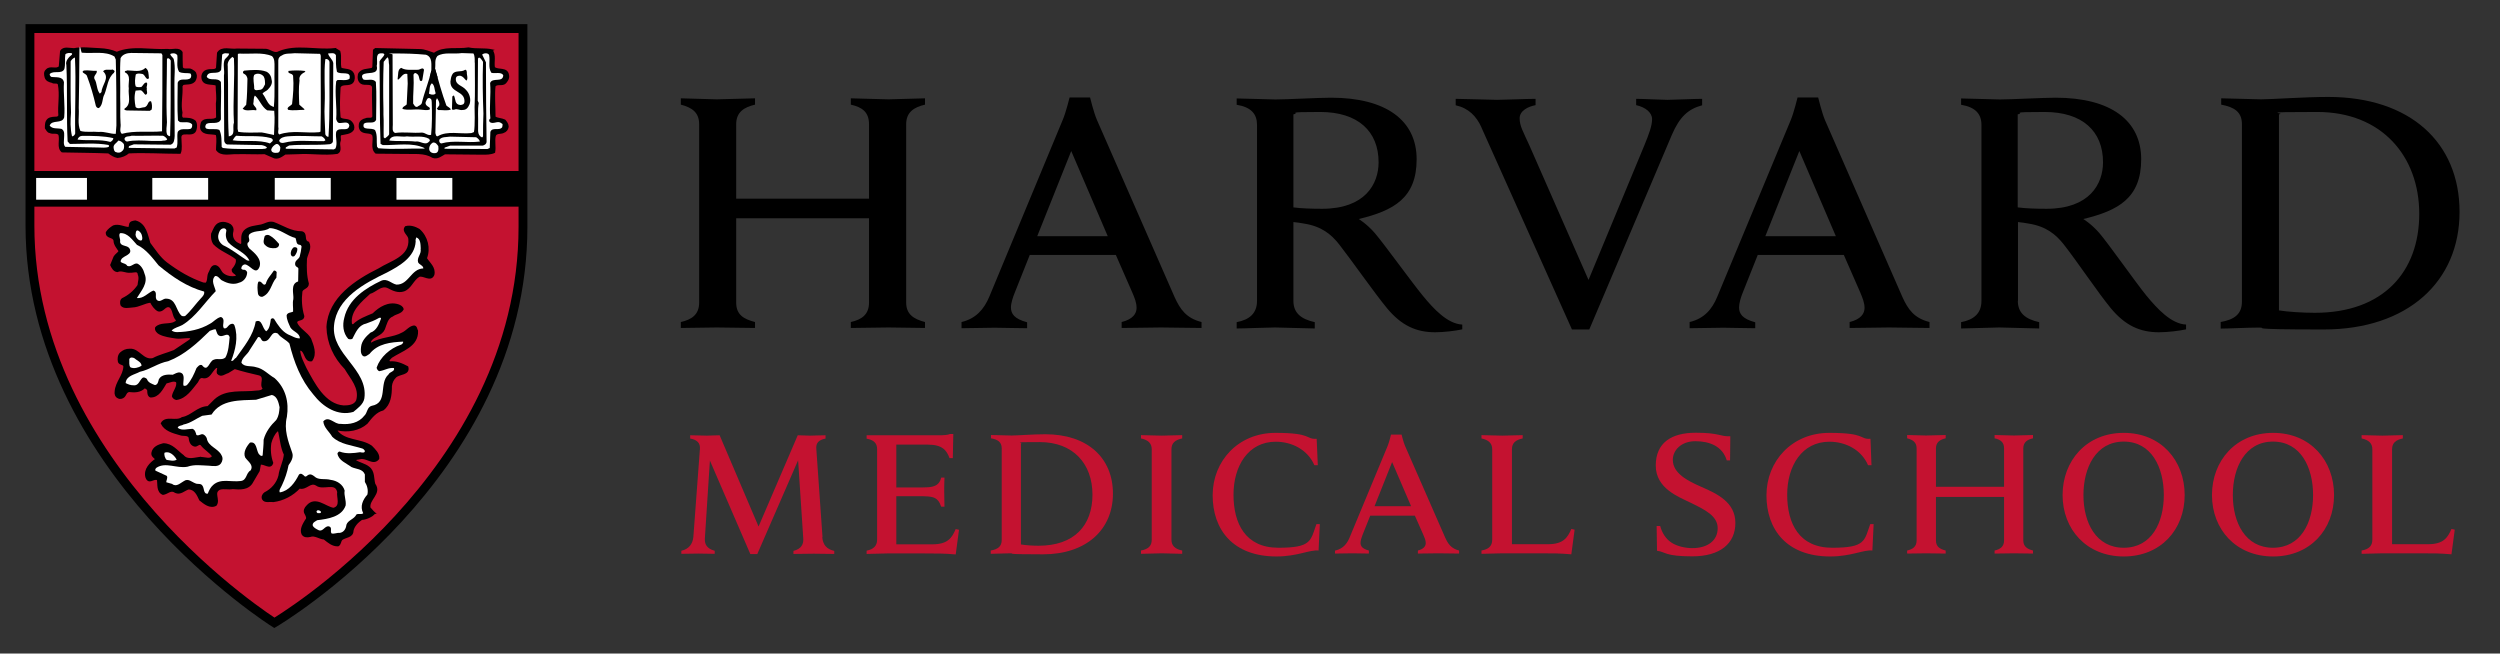
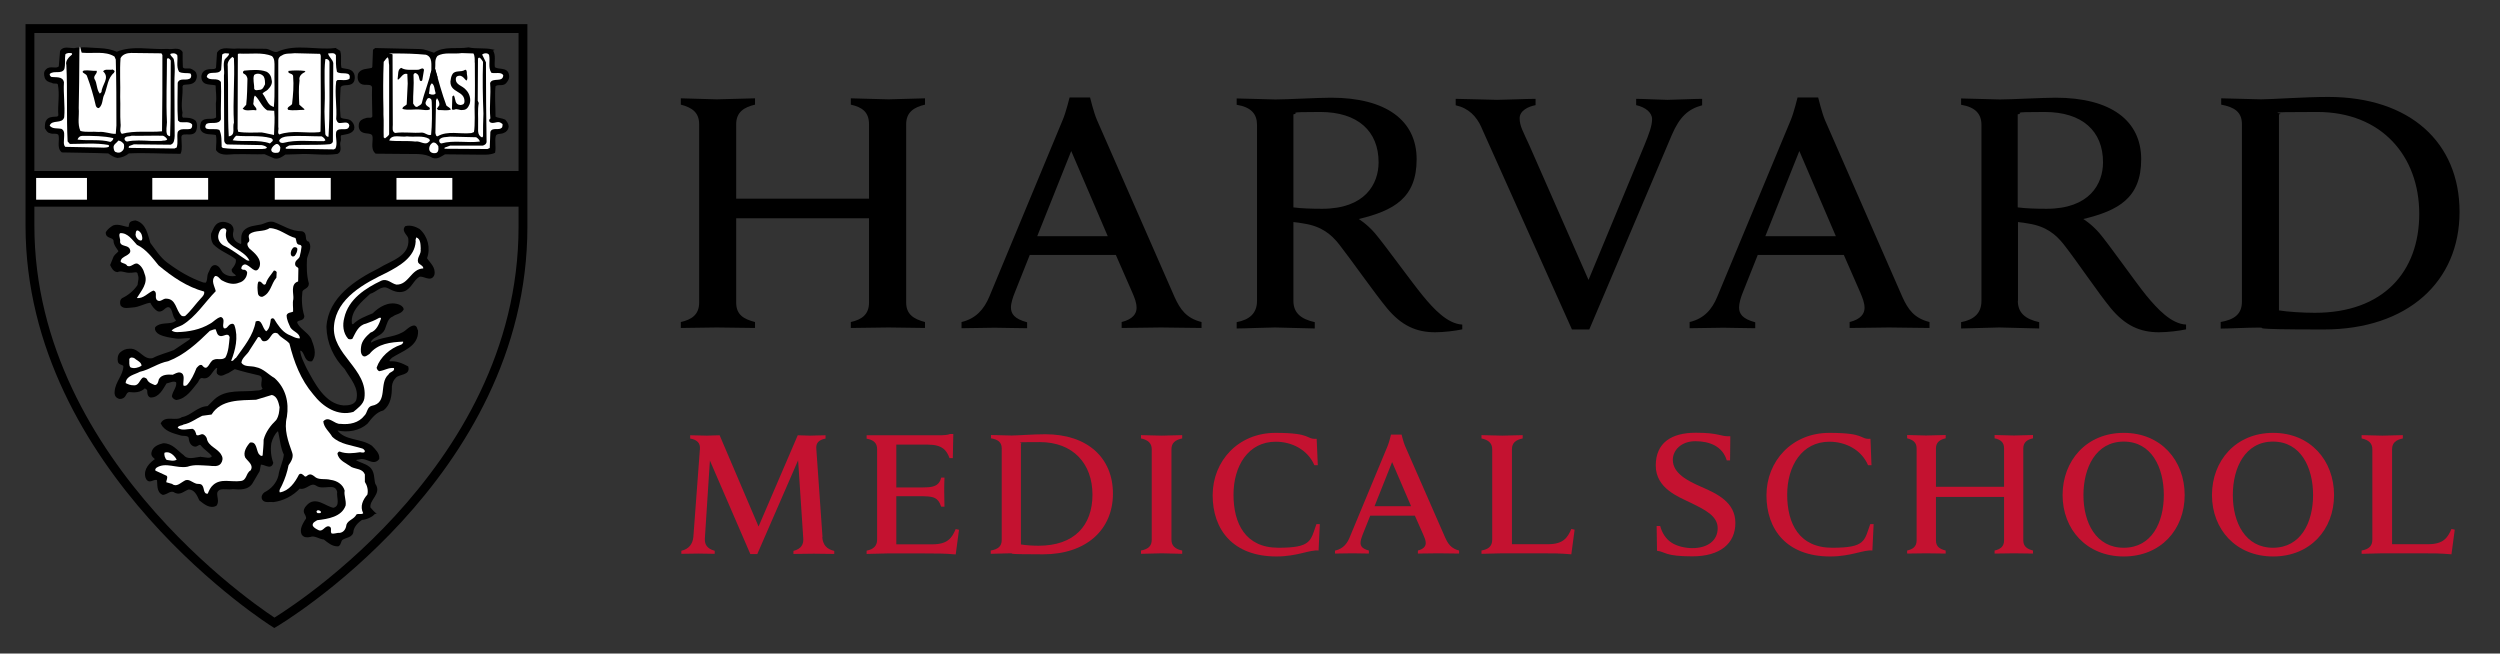
<svg xmlns="http://www.w3.org/2000/svg" id="Layer_1" version="1.1" viewBox="0 0 1978.1 517.1">
  <rect x="0" y="0" width="1978.1" height="517.1" fill="#333333" stroke="none" />
  <defs>
    <style>
      .st0 {
        stroke-width: 1.4px;
      }

      .st0, .st1, .st2 {
        fill: none;
        stroke: #000;
      }

      .st1 {
        stroke-width: 1.4px;
      }

      .st3 {
        fill: #fff;
      }

      .st4 {
        fill: #c41230;
      }

      .st2 {
        stroke-width: 7px;
      }
    </style>
  </defs>
  <g id="Layer_11" data-name="Layer_1">
    <g>
-       <path class="st4" d="M217.2,22.2H21.8s-.4,156.4-.4,156.4c0,191.7,192.2,313.8,194.2,315l.6.4c.5,0,1.7-.8,1.7-.8,32.7-21.4,195.6-137,195.6-313.6V22.5c-.4-.4-196.2-.4-196.2-.4h0ZM412.4,160.7H25.3v-22.6h387.1v22.6h0Z" />
      <path d="M92.4,41.7c12.5-5.3,26.5-1.5,40.2-2.3,3.6.8,8.9-1.8,11.2,2,0,4.1,0,7.9.2,12,1.3,2.8,5.3.5,7.6,2,1.3.8,2.8,1.5,3.1,3,.8,1.8.3,3.8-.8,5.6-2.6,2.8-5.9,1.8-9.2,2.6l-1,1.5c.5,7.4-1.5,14,0,21.1-.2,1.5-.8,3.6,1,4.6,3.6,0,7.1,0,9.7,2.3,1,1.8,1,4.1.5,6.1-1.5,7.6-13.2-1-12,7.9,0,3.3.8,7.9-.5,10.9-13.7,0-27.7-1-40.7-.3-2.3,2-5.3,3.3-8.7,3.6-2.8-.5-4.8-2-7.1-3.6-12.5-.5-24.7-.5-36.7-.8-3.8-3.3-1-8.7-2.3-13.5-2-2.3-5.1-.5-7.4-1.8-1.8-.2-2.3-2-3.3-3.3,0-2.8,0-5.1,2-6.9,2-1.5,4.8-1.3,7.4-1.5l1.3-1.3c-.8-8.4,1.3-16.3-.5-25.2-1.3-1.8-3.6-.3-5.1-1.5-2.3-.5-4.6-1.3-5.3-3.8-.5-2-1-4.1,1-5.8,2.8-3,7.6.5,10.2-2.5l1-12.2c2-3.6,6.9-1.8,10.4-1.8,6.1-1.3,13.7-.3,20.4,0,4.6.2,9.1,1,13.2,2.8h0Z" />
      <path d="M1172.2,100.8c-4-8.8-10.1-15.2-20.4-17.5v-5.1c6.4,0,27.8.8,32.7.8s23.9-.8,30.5-.8v5c-5.9,1.1-12.6,4.4-12.6,10.4s2.6,10.2,7.6,21.2l46.9,106.7,44.3-106.8c3.5-8.6,6-15.2,6-20.4s-5.2-9.5-12.6-11.1v-5c5.9,0,20.1.8,24.7.8s21.1-.8,27.5-.8v5.1c-11.1,3-17.8,9.1-24,23.5l-65.3,153.9h-13.7l-71.7-160h0Z" />
      <path d="M538.7,254.8c8.5-1.9,14.5-5.8,14.5-15.4V98.3c0-9.3-5.6-13.2-14.5-15.5v-5c4.4,0,23.7.8,28.4.8s25.9-.8,30.3-.8v5c-8.5,2-14.9,5.8-14.9,15.5v58.9h105.1v-58.9c0-9.7-5.5-13.5-14.4-15.5v-5c4.4,0,24.5.8,29.9.8s24.3-.8,28.8-.8v5c-8.5,2-14.9,5.8-14.9,15.5v141.1c0,9.3,6,13.1,14.9,15.4v4.7c-4.5,0-24.1-.4-28.8-.4s-25.5.4-29.9.4v-4.7c8.5-1.9,14.4-5.8,14.4-15.4v-66.7h-105.1v66.7c0,9.7,6,13.1,14.9,15.4v4.7c-4.5,0-24.9-.4-30.3-.4s-24,.4-28.4.4v-4.7h0ZM760.8,254.8c11.4-2.7,17.8-10.1,22-20.1l58.1-139.9c2.5-5.8,5.4-17.7,5.4-17.7h16.2s2.9,11.9,5.4,17.7l61.5,140.3c4.4,9.6,9.1,16.6,21.3,19.7v4.7c-6.7,0-27.4-.4-32.1-.4s-24.4.4-31.1.4v-4.7c9-2.2,11.8-6.8,11.8-11.1s-1.5-7.9-3.4-12.3l-13-29.7h-68.1s-11.9,29.9-11.9,29.9c-1.4,3.4-3,8.3-3,11.6,0,5,2.6,9.1,12.8,11.8v4.7c-6,0-21.9-.4-25.6-.4l-26.3.4v-4.7h0ZM876.5,186.9l-28.9-67.4-26.9,67.4h55.8ZM760.8,254.8c11.4-2.7,17.8-10.1,22-20.1l58.1-139.9c2.5-5.8,5.4-17.7,5.4-17.7h16.2s2.9,11.9,5.4,17.7l61.5,140.3c4.4,9.6,9.1,16.6,21.3,19.7v4.7c-6.7,0-27.4-.4-32.1-.4s-24.4.4-31.1.4v-4.7c9-2.2,11.8-6.8,11.8-11.1s-1.5-7.9-3.4-12.3l-13-29.7h-68.1s-11.9,29.9-11.9,29.9c-1.4,3.4-3,8.3-3,11.6,0,5,2.6,9.1,12.8,11.8v4.7c-6,0-21.9-.4-25.6-.4l-26.3.4v-4.7h0ZM876.5,186.9l-28.9-67.4-26.9,67.4h55.8ZM1336.9,254.8c11.5-2.7,17.8-10.1,21.9-20.1l58.2-139.9c2.4-5.8,5.3-17.7,5.3-17.7h16.3s2.9,11.9,5.3,17.7l61.4,140.3c4.4,9.6,9.1,16.6,21.4,19.7v4.7c-6.7,0-27.4-.4-32.1-.4s-24.4.4-31.1.4v-4.7c9-2.2,11.8-6.8,11.8-11.1s-1.6-7.9-3.4-12.3l-13-29.7h-68.1s-11.9,29.9-11.9,29.9c-1.4,3.4-2.9,8.3-2.9,11.6,0,5,2.6,9.1,12.8,11.8v4.7c-6,0-21.4-.4-25.1-.4l-26.8.4v-4.7h0ZM1452.6,186.9l-28.9-67.4-26.9,67.4h55.8ZM1757,254.8c10.9-1.9,16.9-6.2,16.9-16.2V98.3c0-9.7-5.9-13.5-16.4-15.5v-5c6.1,0,26.1.8,31.5.8,8.9,0,34-1.9,53.2-1.9,64.7,0,103.9,36.1,103.9,91s-40.8,93-107.5,93-42.5-1.5-51.4-1.5-24.1.8-30.1.8v-5.1h0ZM1803.2,245.6c6.6,1.1,18.8,1.9,28.4,1.9,54.3,0,82.6-32.6,82.6-78.3s-29.8-80.6-80.6-80.6-23.4.8-30.4,1.9v155h0Z" />
      <path d="M1023.4,238.1c0,9.4,5.9,14.4,16.9,16.8v5c-6.1,0-25.9-.8-31.5-.8s-24.2.8-30.3.8v-5c10.1-1.9,16.1-7,16.1-16.8V98.8c0-8.6-4.6-14-16.1-15.9v-5c6.1,0,25.3.8,30.7.8,8.9,0,34.1-1.4,44-1.4,43.5,0,67.7,18,67.7,48.7s-18.1,40.6-45.8,47.3c0,0,6.2,3.7,12.6,11,7.7,9,29.5,39.3,38.1,49.7,8.5,10.4,19.6,22.3,31.2,22.8v3.8c-5.6,1.2-14.6,2.3-21.5,2.3-14.8,0-26.6-5.2-38.1-19.1-9.9-12-27.8-37.6-37.7-50.3-6.3-8-13.9-14.4-27.9-16.6-2.8-.5-5.3-.9-8.4-1.2v62.4h0ZM1023.4,164.1c5.8.8,14.3,1.1,22.7,1.1,34,0,44.7-19.6,44.7-36.8,0-24.6-16.4-39.8-46.2-39.8s-15,.8-21.2,1.9v73.5h0Z" />
      <path d="M1596.6,238.1c0,9.4,5.9,14.4,16.9,16.8v5c-6.1,0-25.8-.8-31.5-.8s-24.3.8-30.3.8v-5c10.1-1.9,16.1-7,16.1-16.8V98.8c0-8.6-4.7-14-16.1-15.9v-5c6.1,0,25.2.8,30.7.8,8.9,0,34.1-1.4,44.1-1.4,43.5,0,67.7,18,67.7,48.7s-18.1,40.6-45.8,47.3c0,0,6.2,3.7,12.6,11,7.7,9,28.9,39.3,37.4,49.7,8.6,10.4,19.6,22.3,31.3,22.8v3.8c-5.6,1.2-14.6,2.3-21.5,2.3-14.8,0-26.6-5.2-38.1-19.1-9.9-12-27.1-37.6-37.1-50.3-6.3-8-14-14.4-27.9-16.6-2.8-.5-5.3-.9-8.4-1.2v62.4h0ZM1596.6,164.1c5.8.8,14.3,1.1,22.7,1.1,34,0,44.7-19.6,44.7-36.8,0-24.6-16.3-39.8-46.2-39.8s-15.1.8-21.3,1.9v73.5h0Z" />
      <path class="st4" d="M1311,416.2h2.6c1.4,5.3,4.4,10.1,8.6,12.9,4.4,3.1,11.3,4.6,16.8,4.6,12.3,0,20.1-6.1,20.1-15.8s-10-14.6-22-20.4c-8.9-4.4-27-11-27-29.1s12.4-26,31.6-26,18.9,3.1,27.4,2.8l-.2,19.1h-2.6c-3.4-11.3-13.7-15.2-24.9-15.2s-17.8,7.2-17.8,14.7c0,10.7,11.6,16.6,22.3,21.3,13.1,5.7,27.2,12.4,27.2,28.7s-12.1,26.4-34.1,26.4-21-3.6-27.9-4.4l-.3-19.6h0Z" />
      <path class="st4" d="M1509,435.6c4.4-1,7.5-3,7.5-8v-72.8c0-4.8-2.9-6.8-7.5-8v-2.6c2.3,0,12.4.4,14.9.4s13.3-.4,15.6-.4v2.6c-4.4,1-7.7,3-7.7,8v30.4h53.9v-30.4c0-5-2.9-7-7.5-8v-2.6c2.3,0,12.7.4,15.4.4s12.8-.4,15-.4v2.6c-4.4,1-7.7,3-7.7,8v72.8c0,4.8,3.1,6.8,7.7,8v2.4c-2.3,0-12.6-.2-15-.2s-13.2.2-15.4.2v-2.4c4.4-1,7.5-3,7.5-8v-34.4h-53.9v34.4c0,5,3.1,6.8,7.7,8v2.4c-2.3,0-12.9-.2-15.6-.2s-12.6.2-14.9.2v-2.4h0Z" />
      <path class="st4" d="M1482.5,414.6l-1,21c-6.9-.8-16.7,4.7-33.3,4.7-34.5,0-50.5-21.3-50.5-48.4s20.2-49.4,49.7-49.4,23.5,5.2,32.6,4.7l.8,20.9h-2.7c-5.3-12.3-17.8-18.6-30.6-18.6-21.7,0-33.4,19.1-33.4,41.9s9.4,42,35.6,42,25.4-5.3,30.1-18.7h2.7Z" />
      <path class="st4" d="M1632,391.7c0-27.1,18.8-49.2,48.4-49.2s48.2,22,48.2,49.2-18.8,48.6-48.2,48.6-48.4-21.4-48.4-48.6h0ZM1712.1,391.7c0-21.8-9.7-42.3-31.7-42.3s-31.9,20.6-31.9,42.3,9.8,41.7,31.9,41.7,31.7-20,31.7-41.7h0Z" />
      <path class="st4" d="M1750.2,391.7c0-27.1,18.8-49.2,48.4-49.2s48.2,22,48.2,49.2-18.8,48.6-48.2,48.6-48.4-21.4-48.4-48.6h0ZM1830.2,391.7c0-21.8-9.7-42.3-31.7-42.3s-31.8,20.6-31.8,42.3,9.8,41.7,31.8,41.7,31.7-20,31.7-41.7h0Z" />
      <path class="st4" d="M685.7,344.4h59.2c1.8,0,5-.2,6.8-1h2.6l-.4,19.1h-2.6c-2.2-6-5.5-10.7-17.1-10.7h-25v33.9h20.5c2.9,0,6.3-.2,7.8-.6,4.4-1,6.3-3.4,7.2-7.2h2.6c-.2,2.9-.2,9.2-.2,11.1s.2,8.8.2,11.9h-2.6c-1.3-3.8-3-6.6-7.2-7.6-1.5-.4-5-.7-7.8-.7h-20.5v38.1h28.5c12.1,0,15.5-5,18.5-12.1l2.6.6-2.6,19.5c-9-.8-14.3-.8-24.5-.8h-29.9c-2.8,0-13.1.4-16.1.4v-2.6c5.2-1,8.3-3.6,8.3-8.6v-71.8c0-4.4-2.4-7.2-8.3-8.2v-2.6h0Z" />
      <path class="st4" d="M911.3,355.5c0-4.8-2.9-7.4-8.5-8.6v-2.6c3.1,0,13.5.4,16.5.4s12.9-.4,16.1-.4v2.6c-5.6,1.2-8.5,3.6-8.5,8.6v71.5c0,4.8,2.9,7.5,8.5,8.6v2.6c-3.1,0-13.1-.4-16.1-.4s-13.3.4-16.5.4v-2.6c5.8-1.1,8.5-3.6,8.5-8.6v-71.5h0Z" />
      <path class="st4" d="M1056.6,435.6c5.9-1.4,9.2-5.2,11.3-10.4l30-72.2c1.3-3,2.7-9.1,2.7-9.1h8.4s1.5,6.2,2.8,9.1l31.7,72.4c2.3,5,4.7,8.6,11,10.2v2.4c-3.4,0-14.1-.2-16.6-.2s-12.6.2-16,.2v-2.4c4.6-1.2,6.2-3.5,6.2-5.8s-.8-4.1-1.8-6.4l-6.8-15.4h-35.3l-6.2,15.5c-.7,1.8-1.5,4.3-1.5,6,0,2.6,1.3,4.7,6.6,6.1v2.4c-3.1,0-11-.2-13-.2l-13.8.2v-2.4h0ZM1116.5,400.5l-15-34.9-13.9,34.9h28.9Z" />
      <path class="st4" d="M1044.3,414.6l-1,21c-6.9-.8-16.7,4.7-33.3,4.7-34.5,0-50.5-21.3-50.5-48.4s20.2-49.4,49.7-49.4,23.5,5.2,32.6,4.7l.9,20.9h-2.7c-5.3-12.3-17.8-18.6-30.6-18.6-21.7,0-33.4,19.1-33.4,41.9s9.4,42,35.5,42,25.4-5.3,30.1-18.7h2.7Z" />
      <path class="st4" d="M1243.3,418.5c-3,7.1-6.5,12.1-18.5,12.1h-28.5v-75.1c0-5,2.9-7.4,8.5-8.6v-2.6c-3.2,0-13.6.4-16.1.4s-13.3-.4-16.5-.4v2.6c5.6,1.2,8.5,3.8,8.5,8.6v71.5c0,5-2.8,7.6-8.5,8.6v2.6c3.2,0,14-.4,16.5-.4h.2,0,29.9c10.2,0,15.5,0,24.5.8l2.6-19.5-2.6-.6h0Z" />
      <path class="st4" d="M1939.7,418.5c-3,7.1-6.5,12.1-18.5,12.1h-28.5v-75.1c0-5,2.9-7.4,8.5-8.6v-2.6c-3.2,0-13.6.4-16.1.4s-13.3-.4-16.5-.4v2.6c5.6,1.2,8.5,3.8,8.5,8.6v71.5c0,5-2.8,7.6-8.5,8.6v2.6c3.2,0,14-.4,16.5-.4h.2,0,29.9c10.2,0,15.6,0,24.5.8l2.6-19.5-2.6-.6h0Z" />
      <path class="st4" d="M783.9,435.6c5.7-1,8.7-3.2,8.7-8.4v-72.4c0-5-3-7-8.5-8v-2.6c3.1,0,13.5.4,16.3.4,4.6,0,16.9-1,26.7-1,33.3,0,53.5,18.6,53.5,47s-21,48-55.3,48-21.2-.8-25.8-.8-12.4.4-15.6.4v-2.6h0ZM807.8,430.8c3.4.6,9,1,14,1,28,0,42.6-15.8,42.6-40.4s-15.4-41.6-41.6-41.6-11.4.4-15,1v80h0Z" />
      <path class="st4" d="M650.8,425l-4.9-69.8c-.4-4.7,1.8-7.1,7.3-8.2v-2.6c-3.7,0-10,.3-12.3.3s-6.6-.3-9.7-.3l-31,72.2-30.8-72.2c-3,0-8.1.3-10.2.3s-9.5-.3-13.1-.3v2.6c5.5.9,8.1,3.7,7.7,8.2l-5.2,69.8c-.6,5.5-3.5,9.4-9.5,10.8v2.4l13.4-.2c1.9,0,9.9.2,13,.2v-2.4c-6.3-1.7-8-5.3-7.8-9.5l4-61.9,32,74h5.5l32.3-74.2,4.1,62.2c.2,4.2-1.5,7.9-7.8,9.5v2.4c3.1,0,14.3-.2,16.2-.2l16.1.2v-2.4c-6-1.4-8.9-4.7-9.5-10.8h0Z" />
      <path class="st3" d="M105.3,178.8c0,.2-.5,2.4-.5,2.4-.3,1.5-1.3,2.6-2.8,2.3l-5.5-.9c-2.3-.6-4.2-1.1-6-.5-.8.5-2.1,1.6-3.1,2.8.4.2.9.4.9.4,1.6.6,4.2,1.6,4.8,4.7,0,2.4,1.4,4.3,2.7,6.1l1,1.4c.4.6.7,1.1.7,1.7s-.2.9-.6,1.3l-2.6,3s-1.5,1.6-1.5,1.6c0,0-1.2,3-1.9,4.8.6,1.1,1.2,2,1.9,2.1,2.3-.6,4.5-.3,6.2.1l3.6.4c-.2,0,.9,0,.7,0h1.4c1.6-.4,3.8-.7,5.6.8,0,0,1.7,3.5,1.8,3.8.3,1.1.6,2.2.6,3.2,0,1.4-.3,2.8-.5,3.9l-.3,2.1c0,.4-.2,1-.5,1.4-3.5,5.1-8.2,9.1-13.6,11.7.4-.2.4-.2.4-.2,0,0-.1.3-.1.6s0,.2,0,.3c.7.6,2.8.4,4.3.2l1.5-.2c2.5-.1,4.7-.9,7-1.8l7.5-2c1.3-.4,2.2.4,2.8,1.6,1.4,2.8,3.1,4.9,4.6,5.6-.1-.1.1-.2,1.4-1.3,1.5-1.2,3.9-3.3,7.5-1.9.3.1.5.2.7.4,2.5,1.9,3.2,4.6,3.9,6.8.5,1.6.9,3,1.8,3.9.4.4.7,1,.8,1.6,0,.3,0,.5,0,.8,0,2.8-2.4,3.9-3.3,4.2l-.5.2c-.2.1-.5.4-.7.4l-6.1,1c-2.1.1-3.9.5-5.2,1.2.2.3.3.5.7.7,2.9,1.5,6.5,2.1,10.4,2.7l2.1.3c-.1,0,4.8-.2,4.8-.2l7.7.2c1,0,1.6.6,2.1,1.5.5.9.1,1.9-.4,2.8l-1.3,2c-.2.3-.5.6-.8.8l-12.5,8.4c-.5.3-7.4,2.7-7.4,2.7l-9.7,3.8c-.1,0-.6.2-.7.3-5.6,1.4-9.5-1.7-12.6-4.2-2.2-1.8-4.1-3.3-6.3-3.2-2.3,0-3.7.6-5.5,2.1-.6.6-.8,1.6-.8,2.6s0,.6.1,1c.2.1.6.2.6.2,1.2.4,3.9,1.4,3.9,4.8-.2,4.4-2,7.8-3.7,11.2-1.5,2.9-3,5.6-3.2,8.7,0,.2,0,.4,0,.6,0,.6.1,1.2.5,1.4.3.1.4.2.4.2.2,0,.8-.1.9-.3,0,0,.8-1.2.8-1.2.7-1.3,1.8-3.4,4.8-4,.3,0,.6,0,.9,0,5,.6,7.8,0,9.6-1.9.4-.5,1-.8,1.6-.9,1.5-.2,3.1.2,4.4,1.3,1.3,1.1,2,2.6,2,4.1,0,0,0,.7.1,1.4,3-.5,5.2-3.3,7.7-7.5l1-1.7c.4-.6,1.2-1.1,1.9-1.3l2-.6c2.3-.8,5.5-1.8,8.7.2.6.4,1.1,1,1.2,1.7.2.8.3,1.5.3,2.2,0,2.7-1.1,4.9-2.1,6.8,0,0-.5,1.2-.9,2.3,4.8-1.1,8.2-5.3,11.7-9.8l2.1-2.7c.6-1.5,2.1-4.6,6-4.6s.6,0,.8.1c1.6.5,2.4,0,4.7-3.3l3.8-4.2c.5-.6.8-.5,1.7-.5h1.5c.8,0,1.4,0,2,.4.5.5.8.9.8,1.6s0,3.7,0,3.7c0,0,0,.1,0,.2.4-.1,2.9-1.1,3.8-1.4.1,0,5.3-3.3,5.3-3.3.7-.4,1.6-.5,2.4-.3l19.4,5c4,1.5,4.7,4.2,4.7,6.5s-.1,1.6-.2,2.3c-.1.8-.2,1.4-.2,1.8s.1.9.3,1.1c.6.5.8,1.3.8,2s0,.7-.2,1.1c-.8,1.9-2.8,4-8,4s-9.9.5-9.9.5c-8.1.1-15.8.3-21.4,5.5,0,0-5.3,5.3-5.3,5.3-.5.5-1.2.8-1.9.8-3.8.1-6.6,1.9-9.8,4-2.9,1.9-6,3.8-9.9,4.5-2.9,1.6-6,1.6-8.6,1.5-2.3-.1-3.7,0-4.7.4,2.5,3,7.2,4.5,11.5,5.6.4.1,2.4.4,2.4.4,2.1.1,5.2.3,6.8,3.4.2.3.3.6.3,1,.3,2.6.7,3.7,1.8,4.1.2-.1.4-.2.4-.2,1-.6,3.6-2.2,6.3.1.4.5,4.6,4.5,4.6,4.5l5.1,5.2c.9.9.7,1.8.1,2.9-2.3,4.2-6.8,3.5-9.5,3l-2.2-.3c-.2-.3-2.9.1-2.9.1-4.2.8-9.9,1.8-13.9-3,.1.1.4.4.5.5l-3.9-3.2c-3.1-2.8-5.9-5.2-9.7-5.3-4,1.1-5.8,2.4-6.2,4.5,0,0,0,.1,0,.1,0,0,1,1,1,1l1.7,1.8c.4.5.6,1,.6,1.6s0,.3,0,.5c0,.8-.7,1.4-1.4,1.9-3.3,2.2-6.9,5.5-6.9,9.4s0,1,.2,1.5c0,0,.2.3.3.6.4-.1,1.2-.4,1.2-.4,1.5-.5,3.7-1.4,6.2,0,.9.5,1.4,1.2,1.4,2.1l.2,3c.1,3.3.5,4.8,1.6,5.6.7-.3,1.6-.6,1.6-.6,2.2-1.1,5.6-2.9,9.5,0,.7.3,1.7-.2,4-1.5l3.7-1.8c.4-.2.4-.1.8-.1,6.9,0,9.6,6,11.5,9.9,0,0,0,0,0,0,.1,0,.2.2.2.2,3,2.4,5.6,4,7.8,3.4.1-.3.2-.6.2-.9,0-.7-.1-1.4-.3-2.4-.1-.9-.3-1.9-.3-3.1,0-2.4.8-5,4.4-6.7.4-.2,6.8-.6,6.8-.6h4c.1-.1.7-.2.9-.2,5.9.5,10.7.6,12.8-3.5,0-.1,4.3-7.3,4.9-8.4.1-.8.9-4.9.9-4.9.2-1,.9-1.9,2-2.2,2.2-.7,4.4.1,6.1.8,0,0,.9.3,1.5.4-1-3.4-1.7-6.7-1.7-10.2s.1-3.5.4-5.3c1.3-4.9,3.4-8.8,6.1-11.6.8-.8,2-1.1,3.1-.6l1.3.5c.9.4,1.5,1,1.7,2l1.3,6.4c.7,4.2,1.4,8.1,3.1,11.7.3.6.4.8.3,1.5l-2.3,9.5-2,7.5c-1.7,7-6.5,12.7-13.1,16,0,0-.3.6-.2.9,0,.1,1.4,0,2.5,0,0,0,1.7,0,2.7,0,7.3-.9,14-4.4,18.9-9.8.7-.8,1.8-1.1,2.9-.8,1.4.4,2.6-.2,4.4-1.2,2.3-1.3,5.7-3.2,9.8-.8,1.6,1.2,3.9,1,6.4.8,3.8-.3,10.2-.9,12,6.6,0,.2,0,1,0,1.2l.2,3.5c.4,3.5,1.2,10.1-5.8,12-.6.2-.6.3-1.2,0l-7.3-2.7c-5.6-2.8-8.2-3.6-11.1-.3-.7.7-1.5,1.7-1.1,2.5,1,1.7,3.4,6-.2,9,.2-.2.4-.5.6-.7l-.4.7c-1.8,3.1-3.1,5.5-2.2,7.6,0,0,.4.6,2.9,0,2.9-1.2,6,0,8.5.9l3.5,1c.4.1,1.2.4,1.5.6l1.1.9c2.3,1.8,4.6,3.4,6.9,3.7.1-.3.2-.5.2-.5l1.6-3.1c.4-.4,4.8-2.6,4.8-2.6,2.9-1,3.2-1.4,3.2-2.5.9-4.7,4.1-8.9,8.7-11.7.4-.2,1.2-.4,1.7-.4,1,0,4.3-1.1,6.2-2.5,0,0-.3-.3-.3-.3l-1.2-1.2c-.3-.4-.9-1.1-1-1.6-.1-.7-.2-1.3-.2-2,0-3.3,1.8-6,3.2-8.3,1.5-2.3,2.3-3.7,2.3-5s-.3-1.6-1-2.5c-.2-.3-.3-.4-.4-.9l-.8-4.6c-.4-3-.7-5.6-2.8-7.1-.1,0-5-2.6-5-2.6l-5.5-2.6c-1-.5-1.3-1.3-1.3-2.4,0-2.5,1.6-4,4.7-4.3h.7c3.6-1.1,6.5,0,8.9,1,2.4.9,3.2.9,3.9.6-.4-2-2.3-4.2-4.2-6-3.1-2.2-7-3.2-11.2-4.2-6.3-1.5-12.8-3.1-17.1-9.1-.4-.5-.5-1.1-.5-1.7s.3-1.5.8-2l.8-.8c.7-.7,1.7-1,2.6-.8,7.9,1.7,15.6,0,20.8-4.5,3.1-4,7-8.9,13-10.9,4.3-3.4,5.2-9,5.2-16.3.3-3.7,1.8-6.9,4.4-9.4,0,0,5.6-2.7,5.6-2.7,1.8-.5,2.5-.9,2.8-1.2-3.3-1.6-6.9-3.1-10.7-2.7-.6,0-1.2,0-1.7-.3-1.7-.9-2.2-2.2-2.3-3.1,0-.2,0-.4,0-.5,0-1.9,1.4-3.3,2.3-4.2l.4-.4c.2-.2.5-.5.7-.7l6.1-3.5c8.1-4.3,13-7.4,13-14.1s0-.1,0-.2c-.1-.3-.2-.5-.3-.7-1,.4-1.9.8-2.9,1.7l-4.2,2.9c-3.9,2.2-8.4,3.2-12.7,4.1-4.3.9-8.4,1.8-11.7,3.9-.5.3-1,.4-1.5.4-1.6,0-3-.9-3.6-2.3-.2-.5-.3-1.1-.3-1.6,0-1.4.6-2.7,1.3-3.5,1.3-1.8,3.5-3.1,5.4-4.1,2.3-1.3,3.7-2.2,4.5-3.9,0,0,.8-2.2.8-2.2,1.2-3.5,2.7-7.7,7-9.5.5-.3,3.9-2,3.9-2,.8-.3,1.1-.7,1.6-1-.3-.1-.2-.2-.6-.3-6.8-2.1-13.4,3.1-16.7,6.4-.3.3-.5.5-.9.6l-2.6,1.1c-4.4,1.8-9,3.7-12.1,7-.3.3-.7.6-1.2.7-1.3.4-2.8.2-4-.6-1.2-.8-1.8-2.1-1.8-3.6-1.1-10.5,7.3-18.2,14.1-24.3l1.6-1.5c.2-.2,1-.5,1.2-.7l4.1-2.1c3.2-2.1,7.3-4.6,12.3-2.3,3.9,2.1,7.1,3.5,10.4,2.4,2.2-.8,3.6-2.7,5.2-5,1.6-2.1,3.4-4.6,6.2-6.3,3-1.1,5.3-.3,7.2.3.8.3,2.3.7,2.7.6,0,0,.4-.6.4-.6,0-.3,0-.6,0-.8,0-1.9-1.3-3.7-3.3-6.2l-2.4-3.3c-.3-.4-.5-.9-.5-1.4s0-.8.2-1.1c.8-2,1.2-4.1,1.2-6.3,0-5-2.1-9.9-6-13.3-1.1-.6-3.7-1.8-6.3-1.7.3.5.9,1.4.9,1.4l2.5,5.3c0,.6,0,1.3,0,1.9,0,11.7-10.1,16.8-18.3,20.9l-7.1,3.9c-16.6,8.3-38.3,21.6-39.5,43.5.2,11.2,4.9,21.9,13.5,30.8.1.1.3.4.4.5l3,4.8c3.4,5.1,7.2,10.8,7.2,17.6s-.2,3.4-.7,5.1c-2.9,6.7-10.4,6.7-13.2,6.7-16.3-1.1-25.2-17.5-31.6-29.5l-1-1.9c-.1-.2-1.3-2.9-1.3-2.9-1.8-3.8-3.6-7.7-4.1-12.5,0-.9.2-1.7.8-2.3.8-.8,2.9-2.4,5.9-.4.3.3,3.2,4.9,3.2,4.9.4.9.6,1.3.9,1.7.3-.8.7-1.6.7-2.5,0-2.8-1.2-5.9-2.4-9l-.4-1c-.9-1.5-2.6-3-4.5-4.7-2.4-2.2-4.9-4.4-6.4-7.7-.1-.3-.2-.6-.2-1,0-.2,0-.3,0-.5,0-3.9,3.4-4.8,4.8-5.2,0,0,.5-.2.8-.3-1.1-4.1-1.9-8.5-1.9-13s.1-4.4.4-6.6c0,0,0-.1,0-.2,0-.2,0-.2,0-.2s0,0,.2-.2l3.7-3.9c1.2-.7,1.2-.9,1.2-1.1-1.2-4.8-1.6-9.5-1.6-14.2s0-3.8.1-5.6c0-.4,1.4-4.7,1.4-4.7.7-1.9,1.2-3.4,1.2-4.7s-.2-.9-.3-1.4c-2.6-1.6-3-4.3-3.1-5.8,0,0-.2-1.4-.2-1.5,0,0-.2,0-.2,0,.3.1.4.1.8.1-6.8,0-12.2-2.5-17.5-5l-6-2.6c-1.4-.4-2.7.1-4.8,1l-3.2,1.1c-.1,0-3.4.6-3.4.6-3.5.6-6.6,1.1-8.5,3.1-1.1,1.4-1.1,3-1.1,5.9v1.8c0,.3,0,.6-.1.9-.6,1.7-1.7,2.4-2.5,2.8-1.9.7-3.6-.2-4.5-.7l-.4-.2c-5.1-2.8-7.1-7.9-5.7-13.1.2-.9-.5-1.6-.9-1.9-1.3-.8-3.7-1.5-5.6-.8-1.6.6-2.4,2.2-3.6,4.9,0,0-.4.9-.7,1.5,0,.2,0,.4,0,.6,0,1.8.4,3.7,1.2,4.8,2.2,2.3,5.5,4.1,9,6l8.3,5.3c.6.4.7.7.9,1.3.3.9.4,1.8.4,2.6,0,3-1.6,5.5-2.9,7.3,0,0,.2.2.2.2.9.7,2.8,2,2.8,4.4s0,.7-.1,1c-.2,1.1-1,1.9-2.1,2.2-5,1.3-10,.2-13.8-2.9,0,0-2.5-3.3-2.5-3.3-.8-1.3-1.2-1.8-1.7-2.1-.4.4-.9,1.5-1.1,2.2l-1.1,2.4c.2-.3-.2,2-.2,2-.2,2.1-.5,4.7-2.6,6.5-.6.5-1.4.8-2.2.7l-2.3-.3c-10.5-3.5-20-8.8-30.5-16.6-4.6-3.5-8-8.1-11.3-12.7l-2.6-3.4c-.2-.3-.4-.5-.4-.9l-1-3.3c-1.7-6.3-3.3-10.6-7.8-12-.4.2-1,.3-1.2.3h0ZM112.1,216.3h0s0,0,0,0h0ZM91.5,212.3c.4-.2.8-.1,1.1-.2-.4,0-.8,0-1.1.2h0ZM186,215.6c.4-.6.7-.6.7-1h0c-.2.3-.5.8-.7,1h0ZM236.8,250.6c0,0,.2,0,.4.6-.1-.3,0-.6-.1-.9-.2.2-.2.3-.2.4h0ZM174.4,294.1s0,0,.1,0c0,0-.2,0-.4-.2l.3.2h0ZM174.6,294.6c0-.3,0-.5,0-.5s0,0,0,0c0,.3,0,.5,0,.5h0ZM118.8,311.3c0,0,.1,0,.2,0,0,0,0,0-.2,0h0ZM212.2,366.7c0,.3,0,.6.2,1-.1-.4,0-.7-.2-1.1,0,0,0,0,0,0h0ZM215.3,394.3c.3,0,.8,0,.8,0-.1,0-.6,0-.8,0h0Z" />
      <path class="st2" d="M23.7,178.5c0-45.6,0-96.4,0-155.9h390.1s0,23.2,0,156.9c0,197.5-196.7,313.3-196.7,313.3,0,0-193.4-121.6-193.4-314.3h0Z" />
      <path d="M296,405.9h0s0,0-.1,0h.1,0,.2,0,0,0,0c-1.3-1.1-2.8-3.2-3.7-3.9-1.5-6.9,9.2-11.5,3.8-18.9-1.3-4.3-.2-10-4.6-13.3-3.1-2.5-7.1-3-10.7-5.3,0-1.8,2.3-1.3,3.6-1.8,5.6-1.5,10.7,5.4,14.8.2.5-3.8-3.1-7.1-5.6-9.7-8.4-5.9-21.2-3.6-27.6-12.5l.8-.8c8.2,1.8,17.1.3,23.2-5.1,3.6-4.6,7.1-9.2,12.8-10.7,5.6-4.3,6.4-11.5,6.4-18.6.3-2.8,1.5-5.4,3.6-7.4,3.1-2.8,11-1.8,9.4-7.7-4.3-2.3-8.9-4.3-14-3.8-2.3-1.3.5-3.1,1.3-4.1,8.2-5.4,20.9-8.7,20.4-20.7-.8-1.3-.5-3.3-2.5-3.6-3.6.5-5.6,3.8-8.9,5.4-7.6,4.3-17.4,3.6-24.8,8.2-1.5,0-1-2-.5-2.6,2.8-3.8,8.4-4.1,10.5-8.9,1.5-3.8,2.3-8.9,6.6-10.5,2.5-2,6.6-2,8.2-5.1-.2-1.8-2.3-2.8-3.8-3.3-7.4-2.3-14.5,2-19.6,7.1-5.4,2.3-11.5,4.4-15.6,8.7-.8.2-2-.2-2-1.6-1-10.2,8.2-17.6,14.8-23.7,4.9-1.3,8.9-7.1,14.5-4.6,3.8,2,7.9,4.1,12.5,2.6,5.6-2.1,6.9-8.4,12-11.5,3.8-1.3,9.2,4.4,11.5-1,1.3-5.6-3.3-8.9-5.9-13,3.1-7.9.8-17.1-5.6-22.7-3.1-1.8-6.9-3.1-10.5-2.1-2.8,3.6,2.5,5.9,2.8,9.4,1.3,14.6-14.5,17.9-24,24-17.9,8.9-39.6,22.7-40.8,45.7.3,12.8,5.6,24,14.3,32.9,4.6,7.9,12,15.3,9.2,25.3-1.8,4.1-6.6,4.6-10.5,4.6-15.3-1-23.7-18.1-30.1-29.9-2.1-4.6-4.6-8.9-5.1-14.3.8-.8,1.5-.5,2.3,0,2.8,2.5,2.6,8.7,7.4,7.9,3.8-5.4,1-11.7-1-17.1-2.8-4.9-8.7-7.4-11-12.5-.3-3.8,5.4-1.5,5.6-5.4-2-6.6-2.3-13.5-1.5-19.7,1-2.8,5.1-2.5,5.1-6.1-1.8-6.4-1.8-12.8-1.5-19.7.8-4.1,4.1-8.4,1.8-12.8-4.6-1.3-.8-6.9-5.1-8.2-8.7,0-15.1-4.6-22.5-7.4-3.8-1-6.6,1.3-9.7,2-4.8,1-9.9,1-13.3,4.6-2.3,2.8-1.8,5.9-1.8,9.7-.8,2.3-2.8.3-3.8,0-3.6-2-4.9-5.9-3.8-9.7.5-1.8-.3-3.6-1.8-4.9-2.3-1.5-5.6-2.3-8.4-1.3-3.6,1.3-4.6,5.4-6.1,8.4-.3,2.6.2,5.6,1.5,7.6,5.1,5.4,12.2,7.4,17.9,12,1,3.1-1,6.1-3.1,8.7-.3,2.8,3.8,2.8,3.3,5.4-4.1,1-8.2.3-11.2-2.3-2-1.8-2.6-5.6-5.9-6.1-3.1,0-3.6,4.1-4.9,6.1-1,2.3-.2,6.1-2.3,7.9l-2.3-.2c-10.5-3.6-19.9-9.2-29.1-16.1-5.4-4.1-9.2-10.2-13.3-15.6-2-6.4-3.1-15.3-11.2-17.4-1.8.3-4.1.5-4.3,2.6l-.5,2.6c-4.1,0-8.2-2.8-12.5-1.3-2.1,1.3-4.1,2.8-5.4,4.9-.3,4.6,5.4,2.8,6.1,6.4,0,3.3,2.6,6.1,4.1,8.4-1,1.8-3.1,2.8-4.1,4.6l-2.6,6.4c1,2.1,2.3,4.6,4.9,4.9,3.6-1.6,6.6,1,10.5.5,2.3.2,6.1-1.8,6.4,2,1.3,3.1,0,5.9-.2,8.7-3.3,4.9-7.7,8.4-12.5,10.7-1.5,1-1.5,3.3-1,4.8,1.8,2.6,5.9,1.5,8.7,1.3,5.4-.2,9.4-3.3,14.6-3.8,1.3,2.6,3.3,5.6,5.9,6.9,4.1,1,5.1-4.6,9.2-3.1,3.3,2.6,2.3,7.4,5.4,10.5.3,1.8-1.5,1.8-2.6,2.6-4.3,1.5-10.5,0-13.8,3.6-.5,2,1.3,3.8,2.8,4.6,3.8,2,8.7,2.6,13.3,3.3,4.1.5,8.4-1,12.2,0l-1.3,2-12.5,8.4c-5.6,2.3-11.7,3.6-16.8,6.4-7.9,2-11.2-7.9-18.4-7.4-3.1,0-5.1,1-7.2,2.8-1.8,1.8-2,4.6-1.5,6.9,1,2.3,4.3,1.3,4.3,3.8-.3,7.2-6.4,12.3-6.9,19.7-.3,1.8.2,4,2.3,4.8,1.3.8,3.3.2,4.3-.8,1.5-1.5,1.5-3.8,4.1-4.3,4.3.5,8.9.5,12-2.8,1.5-.2,3.1,1.3,3.1,2.5s0,3.8,1.8,4.6c6.4.3,9.4-6.4,12.3-11,2.8-.5,5.9-2.6,8.7-.8,1,4.3-2.6,7.4-3.3,11.5.3,1,1.5,2,2.8,2.3,7.6-1,12-8.2,16.6-13.8.8-1.5,1.5-3.6,3.8-3.6,5.9,1.8,7.4-5.4,11-7.9h1.5c.5,1.8-.8,3.1,0,4.9,2.6,2.8,5.4-.2,7.9-.8l5.4-3.3c6.4,2,13,3.6,19.6,5.1,5.4,2,0,7.7,3.3,11-.8,1.8-3.1,2.3-5.4,2.3-11.2,1.5-24.2-1.5-33.2,6.9l-5.4,5.4c-8.4.3-12.8,7.4-20.4,8.7-5.1,3.6-13-1.5-16.3,4.3,2.6,5.4,8.9,7.1,14.6,8.7,2.3,1,6.1-.3,7.4,2.3.3,2.6.8,5.6,3.8,6.6,2.3.8,3.6-2.5,5.6-.8,2.8,3.8,6.9,5.6,9.2,9.2-1.8,3.3-6.1,1.3-9.2,1.3l-.5-.2c-4.6.5-10.5,2.8-14-1.5-4.9-3.6-8.7-9.2-15.6-9.2-3.8,1-7.9,2.6-8.7,6.9-.5,2.6,2,3.6,3.1,5.1-4.6,3.1-9.4,7.9-7.9,14,.5,1.3,1,2.8,2.8,2.8s4.1-2,6.4-.8c.5,3.9-.5,9.7,4.1,11.5,3.6-.5,6.1-4.3,9.9-1.5,3.8,1.8,6.9-1.8,10.2-2.8,5.4,0,7.4,5.1,9.2,8.9,3.3,2.6,7.9,6.6,12.5,4.1,3.1-4.3-2.8-10,3.1-12.8,3.6-1,6.6.2,10.2-.5,5.6.5,12.5,1,15.6-5.1l5.1-8.7,1-5.4c3.3-1,8.2,4.3,9.7-.8-1.8-5.1-2.3-10.2-1.5-15.8,1-3.8,2.8-7.4,5.4-10l1.3.5c1.5,6.4,1.8,12.8,4.6,18.6-.5,5.9-3.6,11-4.3,16.8-1.5,6.1-5.9,11-11.5,13.8-1.3,1-2.3,2.8-1.5,4.6,1.5,2.8,5.4,1.3,8.2,1.8,7.9-1,15.3-4.9,20.7-10.7,5.6,1.5,8.4-5.4,13.5-2.3,5.4,4.1,15.1-3.1,17.1,5.6-.8,4.1,3.1,11.5-3.6,13.3-6.6-1-14.3-9.7-20.9-2-1.5,1.5-2.6,3.6-1.5,5.6,1,1.8,2.3,4.1.5,5.6-1.8,3.1-4.3,6.9-2.8,10.7,1.3,2.3,3.8,2.3,6.1,1.8,3.8-1.5,7.4,1.8,11.2,2,3.3,2.6,6.6,5.6,11,5.4,1.8-1,1.5-3.3,2.8-4.8,2.8-2.3,8.7-1.8,8.7-6.9.8-3.8,4-7.2,7.3-9.3.7.4,8.2-1.4,10.2-5.1h0Z" />
      <path class="st1" d="M296,405.9h0s0,0-.1,0h.1,0,.2,0,0,0,0c-1.3-1.1-2.8-3.2-3.7-3.9-1.5-6.9,9.2-11.5,3.8-18.9-1.3-4.3-.2-10-4.6-13.3-3.1-2.5-7.1-3-10.7-5.3,0-1.8,2.3-1.3,3.6-1.8,5.6-1.5,10.7,5.4,14.8.2.5-3.8-3.1-7.1-5.6-9.7-8.4-5.9-21.2-3.6-27.6-12.5l.8-.8c8.2,1.8,17.1.3,23.2-5.1,3.6-4.6,7.1-9.2,12.8-10.7,5.6-4.3,6.4-11.5,6.4-18.6.3-2.8,1.5-5.4,3.6-7.4,3.1-2.8,11-1.8,9.4-7.7-4.3-2.3-8.9-4.3-14-3.8-2.3-1.3.5-3.1,1.3-4.1,8.2-5.4,20.9-8.7,20.4-20.7-.8-1.3-.5-3.3-2.5-3.6-3.6.5-5.6,3.8-8.9,5.4-7.6,4.3-17.4,3.6-24.8,8.2-1.5,0-1-2-.5-2.6,2.8-3.8,8.4-4.1,10.5-8.9,1.5-3.8,2.3-8.9,6.6-10.5,2.5-2,6.6-2,8.2-5.1-.2-1.8-2.3-2.8-3.8-3.3-7.4-2.3-14.5,2-19.6,7.1-5.4,2.3-11.5,4.4-15.6,8.7-.8.2-2-.2-2-1.6-1-10.2,8.2-17.6,14.8-23.7,4.9-1.3,8.9-7.1,14.5-4.6,3.8,2,7.9,4.1,12.5,2.6,5.6-2.1,6.9-8.4,12-11.5,3.8-1.3,9.2,4.4,11.5-1,1.3-5.6-3.3-8.9-5.9-13,3.1-7.9.8-17.1-5.6-22.7-3.1-1.8-6.9-3.1-10.5-2.1-2.8,3.6,2.5,5.9,2.8,9.4,1.3,14.6-14.5,17.9-24,24-17.9,8.9-39.6,22.7-40.8,45.7.3,12.8,5.6,24,14.3,32.9,4.6,7.9,12,15.3,9.2,25.3-1.8,4.1-6.6,4.6-10.5,4.6-15.3-1-23.7-18.1-30.1-29.9-2.1-4.6-4.6-8.9-5.1-14.3.8-.8,1.5-.5,2.3,0,2.8,2.5,2.6,8.7,7.4,7.9,3.8-5.4,1-11.7-1-17.1-2.8-4.9-8.7-7.4-11-12.5-.3-3.8,5.4-1.5,5.6-5.4-2-6.6-2.3-13.5-1.5-19.7,1-2.8,5.1-2.5,5.1-6.1-1.8-6.4-1.8-12.8-1.5-19.7.8-4.1,4.1-8.4,1.8-12.8-4.6-1.3-.8-6.9-5.1-8.2-8.7,0-15.1-4.6-22.5-7.4-3.8-1-6.6,1.3-9.7,2-4.8,1-9.9,1-13.3,4.6-2.3,2.8-1.8,5.9-1.8,9.7-.8,2.3-2.8.3-3.8,0-3.6-2-4.9-5.9-3.8-9.7.5-1.8-.3-3.6-1.8-4.9-2.3-1.5-5.6-2.3-8.4-1.3-3.6,1.3-4.6,5.4-6.1,8.4-.3,2.6.2,5.6,1.5,7.6,5.1,5.4,12.2,7.4,17.9,12,1,3.1-1,6.1-3.1,8.7-.3,2.8,3.8,2.8,3.3,5.4-4.1,1-8.2.3-11.2-2.3-2-1.8-2.6-5.6-5.9-6.1-3.1,0-3.6,4.1-4.9,6.1-1,2.3-.2,6.1-2.3,7.9l-2.3-.2c-10.5-3.6-19.9-9.2-29.1-16.1-5.4-4.1-9.2-10.2-13.3-15.6-2-6.4-3.1-15.3-11.2-17.4-1.8.3-4.1.5-4.3,2.6l-.5,2.6c-4.1,0-8.2-2.8-12.5-1.3-2.1,1.3-4.1,2.8-5.4,4.9-.3,4.6,5.4,2.8,6.1,6.4,0,3.3,2.6,6.1,4.1,8.4-1,1.8-3.1,2.8-4.1,4.6l-2.6,6.4c1,2.1,2.3,4.6,4.9,4.9,3.6-1.6,6.6,1,10.5.5,2.3.2,6.1-1.8,6.4,2,1.3,3.1,0,5.9-.2,8.7-3.3,4.9-7.7,8.4-12.5,10.7-1.5,1-1.5,3.3-1,4.8,1.8,2.6,5.9,1.5,8.7,1.3,5.4-.2,9.4-3.3,14.6-3.8,1.3,2.6,3.3,5.6,5.9,6.9,4.1,1,5.1-4.6,9.2-3.1,3.3,2.6,2.3,7.4,5.4,10.5.3,1.8-1.5,1.8-2.6,2.6-4.3,1.5-10.5,0-13.8,3.6-.5,2,1.3,3.8,2.8,4.6,3.8,2,8.7,2.6,13.3,3.3,4.1.5,8.4-1,12.2,0l-1.3,2-12.5,8.4c-5.6,2.3-11.7,3.6-16.8,6.4-7.9,2-11.2-7.9-18.4-7.4-3.1,0-5.1,1-7.2,2.8-1.8,1.8-2,4.6-1.5,6.9,1,2.3,4.3,1.3,4.3,3.8-.3,7.2-6.4,12.3-6.9,19.7-.3,1.8.2,4,2.3,4.8,1.3.8,3.3.2,4.3-.8,1.5-1.5,1.5-3.8,4.1-4.3,4.3.5,8.9.5,12-2.8,1.5-.2,3.1,1.3,3.1,2.5s0,3.8,1.8,4.6c6.4.3,9.4-6.4,12.3-11,2.8-.5,5.9-2.6,8.7-.8,1,4.3-2.6,7.4-3.3,11.5.3,1,1.5,2,2.8,2.3,7.6-1,12-8.2,16.6-13.8.8-1.5,1.5-3.6,3.8-3.6,5.9,1.8,7.4-5.4,11-7.9h1.5c.5,1.8-.8,3.1,0,4.9,2.6,2.8,5.4-.2,7.9-.8l5.4-3.3c6.4,2,13,3.6,19.6,5.1,5.4,2,0,7.7,3.3,11-.8,1.8-3.1,2.3-5.4,2.3-11.2,1.5-24.2-1.5-33.2,6.9l-5.4,5.4c-8.4.3-12.8,7.4-20.4,8.7-5.1,3.6-13-1.5-16.3,4.3,2.6,5.4,8.9,7.1,14.6,8.7,2.3,1,6.1-.3,7.4,2.3.3,2.6.8,5.6,3.8,6.6,2.3.8,3.6-2.5,5.6-.8,2.8,3.8,6.9,5.6,9.2,9.2-1.8,3.3-6.1,1.3-9.2,1.3l-.5-.2c-4.6.5-10.5,2.8-14-1.5-4.9-3.6-8.7-9.2-15.6-9.2-3.8,1-7.9,2.6-8.7,6.9-.5,2.6,2,3.6,3.1,5.1-4.6,3.1-9.4,7.9-7.9,14,.5,1.3,1,2.8,2.8,2.8s4.1-2,6.4-.8c.5,3.9-.5,9.7,4.1,11.5,3.6-.5,6.1-4.3,9.9-1.5,3.8,1.8,6.9-1.8,10.2-2.8,5.4,0,7.4,5.1,9.2,8.9,3.3,2.6,7.9,6.6,12.5,4.1,3.1-4.3-2.8-10,3.1-12.8,3.6-1,6.6.2,10.2-.5,5.6.5,12.5,1,15.6-5.1l5.1-8.7,1-5.4c3.3-1,8.2,4.3,9.7-.8-1.8-5.1-2.3-10.2-1.5-15.8,1-3.8,2.8-7.4,5.4-10l1.3.5c1.5,6.4,1.8,12.8,4.6,18.6-.5,5.9-3.6,11-4.3,16.8-1.5,6.1-5.9,11-11.5,13.8-1.3,1-2.3,2.8-1.5,4.6,1.5,2.8,5.4,1.3,8.2,1.8,7.9-1,15.3-4.9,20.7-10.7,5.6,1.5,8.4-5.4,13.5-2.3,5.4,4.1,15.1-3.1,17.1,5.6-.8,4.1,3.1,11.5-3.6,13.3-6.6-1-14.3-9.7-20.9-2-1.5,1.5-2.6,3.6-1.5,5.6,1,1.8,2.3,4.1.5,5.6-1.8,3.1-4.3,6.9-2.8,10.7,1.3,2.3,3.8,2.3,6.1,1.8,3.8-1.5,7.4,1.8,11.2,2,3.3,2.6,6.6,5.6,11,5.4,1.8-1,1.5-3.3,2.8-4.8,2.8-2.3,8.7-1.8,8.7-6.9.8-3.8,4-7.2,7.3-9.3.7.4,8.2-1.4,10.2-5.1h0Z" />
      <path class="st3" d="M179.1,182.5c-.8,3.3-.5,6.4,1.5,9.2,5.4,5.9,13.5,7.7,16.8,14.6l-2-.3c-6.4-4.1-12.2-8.9-18.9-12-2.6-1.8-4.3-4.6-3.8-7.9.5-2.3,1.3-4.9,3.8-5.4,1.3-.3,2.6.5,2.6,1.8h0Z" />
      <path class="st3" d="M233.8,188.6c1,1.5.2,4.9,3.3,5.1.8,0,1.5.8,1.5,1.5-.3,2.6-.8,5.4-1.5,7.9-.8,2.1-3.6,2.8-3.6,5.6s2.3,2.3,2.6,3.8l-.2,10.2c-6.4,2-3.3,9.9-3.8,14-.8,3.3,0,6.6-.2,9.9-1.5.8-4.3.5-5.1,2.8,0,3.8,1.8,6.9,3.1,9.9,2.3,3.3,7.2,4.1,7.4,8.4-3.3.3-6.4-2-9.4-3.1-4.9-2.5-8.2-7.6-11-12.2-.8-.8-1.8-.8-2.6.2-.5,3.1-.8,7.4-3.6,9.5-3.3-2-3.1-10.2-8.4-7.7-1.8,11-9.2,19.7-15.6,28.8-1.5.5-1.8,2.8-3.8,2.3,3.3-8.4,5.9-18.6,2.6-28.1-.8-1.8-2.6-1.3-3.8-.5-1.5,1-2.3,3.6-4.6,2.8-1.8-2.8,1.8-7.1-2.3-8.9-3.6.8-5.6,3.8-8.7,5.4-7.6,4.6-16.9,6.4-26,6.6-1.8,0-3.3-.5-4.3-1.3,2.3-2.3,5.6-2.8,8.4-4.3,10.7-6.4,17.9-18.1,26.5-26.8-.8-3.8-4.1-8.4-.5-12,2.8-.3,3.8,3.1,6.1,3.8,3.8,2.1,8.7,3.3,12.8,1.5,3.6-.8,6.1-4.1,6.4-7.4.3-1.5-.8-2.3-1.8-2.8-1,0-2.3,0-2.8-1,0-1.8,1.3-3.1,2.8-3.3,4.3.2,8.7,9.4,11.7,1.8,1.8-6.1-3.8-10.7-8.2-14.5-1-1.3-1.8-2.6-1.3-4.3,3.3-2-.8-4.9,1.8-7.1,4.3-3.3,11-1.3,15.6-4.6,7.9.2,13.5,6.1,20.7,7.9h0Z" />
      <path class="st3" d="M112.3,186.3c.3,1.3.5,2.6,0,3.6-1,1-2.3,0-3.1-.5-1.5-1.3-2.3-3.3-1.8-4.6.2-5.4,4.8-.5,4.8,1.5h0Z" />
      <path class="st3" d="M108.7,193.9c6.9,3.3,12,10.2,16.8,16.1,11,9.2,22.7,17.1,36,20.7.5,2.1-1,3.8-2.6,5.4-4.3,4.6-7.9,10-12.5,14-1,.2-2,.2-2.8-.3-4.6-4.3-4.1-13.3-12-13.5-2.6-.3-4.6,3.1-7.2,1.3-2.6-2.1.8-6.6-3.1-7.7-4.3,1.8-7.9,6.6-13,5.9,3.3-5.6,9.2-11.7,6.1-19.1-.8-3.3-2.8-6.9-5.9-8.2-3.1-.3-4.8,3.3-7.9,1.8-1.3-2.8-6.9-1.5-4.6-5.1,1.8-3.1,9.4-3.6,6.4-8.7-2-2.8-6.9-1.3-7.4-5.1.5-2.3-1.5-5.4,0-6.9,6.1-.5,9.9,5.6,13.5,9.4h0Z" />
      <path class="st3" d="M332.8,197c.8,4.1-3.1,6.6-2,10.5,1,2.1,4.3,2.6,4.1,4.9-9.7.3-11.5,13-21.2,12.8-4.1-.8-7.1-5.1-12-3.1-12.5,5.9-26,14.6-29.3,29.4-1.5,5.6-1,12,3.1,16.6,1,.5,2.3.5,3.3,0,2.5-4.6,4.6-10.7,10.7-12,3.6-1.3,7.1-2.6,10.5-4.6.5,0,1.3-.5,1.5.5-1.5,4.3-3.6,9.7-8.4,11.2-3.6,3.1-6.9,6.6-7.4,11.2-.3,2.3-.5,5.4,1.3,7.1,1.8,1.5,3.8-.5,5.4-1.5,6.6-8.2,16.6-9.2,26.5-9.7.5.8-.8,2.3-1.8,2.5-8.4,2.8-16.3,9.7-19.1,18.1.2,1.3,1,2.3,2,2.8,4.1-.5,7.4-3,11.7-2.5,1,2.8-3.3,2.8-4.3,5.1-7.9,6.9,0,22.5-13.3,24.8-3.8,1-3.3,5.6-5.9,7.9-4.4,5.6-11.5,7.1-18.6,6.4-5.1.5-9.4-6.9-13.8-2,.5,5.1,4.6,7.9,7.1,12.2,6.4,6.1,15.3,6.6,23.5,9.2,1,.2,1.8,1,2.3,2,0,1.8-2.3,1.3-3.8,1-5.1.8-11,1.5-16.1-.5-.8-.2-1.5.8-1.8,1.5.8,5.6,7.1,7.7,11,10.7,3.8,1.8,8.9,1.3,10.7,5.9v5.9c1.8,2.8,2.8,6.4,2,10-3.6,4.1-6.1,9.4-3.3,14.8-1.5,1.3-3.8,0-5.4,1-1.8,3.8-6.6,4.3-7.9,8.1-.3,3.1-2,5.9-5.1,6.4-2.5-.2-4.3,1-6.6.5-1.5-1.8.8-4.6-2-5.6-3.6-.8-4.8,4.9-8.7,2.8-1.8-1-3.6-1.8-4.3-3.6-.2-2.3,2.1-3.1,3.6-4.1,8.4-1,19.4-2.6,22.5-11.7.5-4.3-1.5-7.9-.8-11.7-1.3-4.9-6.1-7.9-11-8.5-4.6-1.3-9.7.5-13-2.8-1.3-1-2.8-2-4.3-1.3-1.3.2-1.8,2-3.3,1.3-1.3-1.3-3.1-3.1-4.6-1.3-3.1,6.1-7.7,12.8-15.1,14-1-1.8,1-3.8,1.8-5.9,2.3-4.9,4.1-10.2,5.1-15.6,2-2.8,4.3-6.4,2.8-10.2-3.1-8.7-6.6-18.1-4.1-28.1,1.8-11.7-1-22.7-9.7-30.6-4.9-2.8-8.9-7.6-14.8-8.7-3.8-1.3-9.4.2-11.5-3.6.5-4.1,4.9-6.4,6.6-10l6.6-10.2c2.8-.5,2,3.6,4.9,3.3,5.4,0,5.1-8.9,10.7-6.1,2.6,3.6,6.6,4.8,9.2,7.9,3.6,14.6,8.9,28.6,18.9,40.3,7.7,10,19.4,17.4,31.7,13.8,3.3-2.8,7.9-5.9,8.7-10.7,3.3-23.2-26.3-34.7-24-57.7,2-21.7,24.2-33.4,41.9-41.9,9.7-5.1,22-12,22.7-24.5-.2-1.3,0-2,.5-3.3,3.5,1.3,3.3,5.6,3.5,8.9h0Z" />
      <path class="st3" d="M174.3,265.9c2.8.5,6.1-3.1,7.4.8-.5,5.3-.8,11.5-3.3,16.1-2.6,2.5-6.4.5-9.2,1.8-3.8,1-4.6,10.5-9.4,4.3-2-.8-3.3,1.3-4.3,2.3-2,4.9-4.1,9.7-7.6,13.5-.8.5-2.1,1-2.8.2-.5-3.3,2-9.2-2.8-10.2-2-.2-3.8,1-5.6,1.8-3.8-.3-8.9-.3-11,3.6-.5,1.8-.8,4.3-3.1,4.6-2.3-1-5.4-1.8-6.4-4.9-1-.8-2.6-1.8-3.8-.5-2,2-2.8,5.6-6.1,5.6s-4.8-.8-6.9-1.8c.5-5.9,7.1-6.6,11.2-8.9,8.2-1.8,14.3-6.9,22.5-8.4,12.8-4.9,23-14.3,32.9-24,1.5-.5,3.1-1.3,4.6-1.3,1,2.1,1,4.9,3.8,5.4h0Z" />
-       <path class="st3" d="M112,289.4c-2.3,1.5-5.9,2.5-8.7,1.3-1.5-1.5-.8-4.3-1-6.6.8-1.8,3.1-1.3,4.3-.5,1.8,1.8,5.4,2.8,5.4,5.9h0Z" />
+       <path class="st3" d="M112,289.4c-2.3,1.5-5.9,2.5-8.7,1.3-1.5-1.5-.8-4.3-1-6.6.8-1.8,3.1-1.3,4.3-.5,1.8,1.8,5.4,2.8,5.4,5.9h0" />
      <path class="st3" d="M221.2,322.3c-.3,3.8-.5,6.6-2.6,10-4.3,4.1-8.4,9.4-10,15.6,0,4.3-.5,8.4-.8,12.5-1.3,1-2.3-.5-3.1-1.3-2-3.1-1.5-10-6.9-8.9-2.8,3.1-5.6,7.7-3.8,11.8,2.3,3.3,6.9,5.9,4.3,10.2-3.8,2-2.8,7.9-7.9,8.4-7.7,1-15.6-2.3-21.7,3.1-2.1,1.8-3.3,4.3-4.3,6.9-3.6.5-2.6-4.3-4.3-6.4-1.3-2-3.8-.8-5.6-1.8-2.8-1-5.6-4.1-8.9-1.8-2.8,1.5-6.1,5.1-9.4,2.3l-4.6-1.3c-.2-1.5,1.5-3.6.3-5.1l-8.9-4.1c-.5-.8.2-1.8.8-2.3,7.4-4.8,15.8.8,24.5-.8,5.6-2,11-1,17.1-.8,3.3.3,7.4,1,9.4-1.8,1.3-1.8,1.8-4.3.5-6.4-2.6-5.6-10.7-6.9-11.7-13.5-.5-1.3-1.5-2.5-2.8-3.1-2-.7-3.3,1.5-5.4.5-.5-1.8-1-4.1-3.1-4.9-3.8,0-8.4,1.8-11.7-.8.5-2,3.1-1.5,4.6-2.6,5.4-1,9.9-4.6,14.8-6.9l7.4-1c7.4-12,22.5-11.2,35.2-11.7l12.5-3.8c4.3,1,5.3,6.1,6.1,9.7h0Z" />
      <path class="st3" d="M139.8,363.7c-2.3,1.5-5.4.5-7.9.2-1.5-1.3-2.1-4.1-1.8-5.6,3.8-1.8,7.9,2,9.7,5.4h0Z" />
      <path class="st3" d="M253.9,405c.3,1.3-1.5,1-2,1-1,.2-1-.5-1.5-1,.3-2.3,3.1-1,3.6,0h0Z" />
-       <path d="M220.7,192.7c.5,1.8-.8,3.3-2.6,3.6-3.1.3-5.9,0-8.2-2.3-2.3-1.8-1-4.9-.5-7.1,1-1.3,2.8-1.3,4.1-.5,2.8,1.5,5.1,4.1,7.1,6.4h0Z" />
      <path d="M235.3,197c0,2-1,4.1-2.3,5.6-1.3.8-2.3.3-2.8-1-.5-2.3.5-4.3,1.8-5.6,1-.8,3.1-.5,3.3,1h0Z" />
      <path d="M218.9,215.4l-.2,4.3c-4.3,4.9-4.3,12.2-11,15.1-1.8.3-3.3-.8-3.6-2.6-.3-2.8-.8-6.4.3-9.2,2.8-1.5,3.6,4.1,5.9,1.6,1-4.1,4.3-7.2,6.4-10.5,1-.2,1.8.5,2.3,1.3h0Z" />
      <polygon points="23.9 136 413.6 136 413.6 162.8 23.9 162.8 23.9 136" />
      <polygon class="st1" points="23.9 136 413.6 136 413.6 162.8 23.9 162.8 23.9 136" />
      <polygon class="st3" points="313.7 140.8 357.9 140.8 357.9 158 313.7 158 313.7 140.8" />
      <polygon class="st3" points="217.4 140.8 261.7 140.8 261.7 158 217.4 158 217.4 140.8" />
      <polygon class="st3" points="120.5 140.8 164.7 140.8 164.7 158 120.5 158 120.5 140.8" />
      <polygon class="st3" points="28.6 140.8 68.8 140.8 68.8 158 28.6 158 28.6 140.8" />
      <path d="M389.1,39.8c3,3.8,1,9.2,1.8,13.7,3.3,2.8,10.4-.2,11.2,6.1.5,2.5-1,4.3-2.3,5.9-2.3,2.3-6.4,0-8.4,2.5-.8,7.6,0,16,0,24.7,2.3,1.5,5.4,1.3,7.9,2.5,1.3,1.5,2.5,3.1,2.5,5.1-.3,2-1.5,3.6-3.6,4.3-2,1-5.6,0-6.6,2.8-1,4.1.3,8.7-.5,13-2.8,1.3-6.1,1.3-9.2,1.3l-30-.3c-2.8,1.5-5.8,4.3-9.6,2.8-6.4-4.1-15-2.8-22.4-3.1l-22.4-.2c-4.1-3.6-1-9.7-2.3-14-1.5-2.6-5.6-1.5-8.1-2.8-2.3-1-2.8-3.6-2.5-5.6.3-2.5,2.5-3.8,4.8-4.3,1.8-1,5.1.8,5.9-2,0-7.9-.5-15.5-.2-22.9-.5-4.6-6.6-1.8-9.2-3.6-2.3-1.5-2.5-4.3-2-6.9,2-4.3,7.1-3.3,10.9-4.6l.5-1.3.5-13.2,1.3-1,34.9.8c4.1,0,7.6,1.8,11.5,3,7.4-5.6,18.3-2.8,27.2-4.3,6.1,1.3,12.5.2,18.6,1.5h0Z" />
      <path class="st0" d="M389.1,39.8c3,3.8,1,9.2,1.8,13.7,3.3,2.8,10.4-.2,11.2,6.1.5,2.5-1,4.3-2.3,5.9-2.3,2.3-6.4,0-8.4,2.5-.8,7.6,0,16,0,24.7,2.3,1.5,5.4,1.3,7.9,2.5,1.3,1.5,2.5,3.1,2.5,5.1-.3,2-1.5,3.6-3.6,4.3-2,1-5.6,0-6.6,2.8-1,4.1.3,8.7-.5,13-2.8,1.3-6.1,1.3-9.2,1.3l-30-.3c-2.8,1.5-5.8,4.3-9.6,2.8-6.4-4.1-15-2.8-22.4-3.1l-22.4-.2c-4.1-3.6-1-9.7-2.3-14-1.5-2.6-5.6-1.5-8.1-2.8-2.3-1-2.8-3.6-2.5-5.6.3-2.5,2.5-3.8,4.8-4.3,1.8-1,5.1.8,5.9-2,0-7.9-.5-15.5-.2-22.9-.5-4.6-6.6-1.8-9.2-3.6-2.3-1.5-2.5-4.3-2-6.9,2-4.3,7.1-3.3,10.9-4.6l.5-1.3.5-13.2,1.3-1,34.9.8c4.1,0,7.6,1.8,11.5,3,7.4-5.6,18.3-2.8,27.2-4.3,6.1,1.3,12.5.2,18.6,1.5h0Z" />
      <path d="M264.3,38.9c1.5-.3,3,1,4.3,1.8,1.3,4.8-.2,8.9,1,13.5,3.3,1.3,8.1.3,9.9,4.3.8,1.8.8,4.8-.5,6.4-2.5,3.3-8.4.2-10.2,4.1-.5,9.2-.8,15.5,0,24.2,2.5,2.5,7.1.5,9.4,3.8,1.3,1.5,1.8,3.3,1.3,5.3-2,3.3-6.4,3.3-9.9,4.1-1.5,1.3,0,3.6-.8,5.3-1.3,3.3,1.8,7.4-2,9.4-10.4,1.5-20.4-.5-31,.2l-10.2.3c-2.8,1.8-6.1,4.6-9.7,2.5l-6.4-2.8c-7.6.3-14.8-.2-22.4,0-5.1-.2-12.2,2-15.5-2.8,0-4.1.8-8.2-.2-12.2-3.8-1.3-10.2.5-12.2-4.3-.5-1.5,0-3.6.5-5.1,2.8-4.1,9.2-.5,12-3.8l-.2-11.2c.8-5.3-.2-9.7-.2-14.8-3.8-1.5-10.4.5-11.2-5.3-.5-3,1.3-5.6,4.1-6.1,2.5-.8,6.1.5,7.4-1.8l.8-12c3.1-5.1,10.4-2,15-2.8l23.1.2c3.6.5,6.9,4.1,10.4,1.8,13.7-5.6,29.3-.8,43.5-2.3h0Z" />
      <path class="st0" d="M264.3,38.9c1.5-.3,3,1,4.3,1.8,1.3,4.8-.2,8.9,1,13.5,3.3,1.3,8.1.3,9.9,4.3.8,1.8.8,4.8-.5,6.4-2.5,3.3-8.4.2-10.2,4.1-.5,9.2-.8,15.5,0,24.2,2.5,2.5,7.1.5,9.4,3.8,1.3,1.5,1.8,3.3,1.3,5.3-2,3.3-6.4,3.3-9.9,4.1-1.5,1.3,0,3.6-.8,5.3-1.3,3.3,1.8,7.4-2,9.4-10.4,1.5-20.4-.5-31,.2l-10.2.3c-2.8,1.8-6.1,4.6-9.7,2.5l-6.4-2.8c-7.6.3-14.8-.2-22.4,0-5.1-.2-12.2,2-15.5-2.8,0-4.1.8-8.2-.2-12.2-3.8-1.3-10.2.5-12.2-4.3-.5-1.5,0-3.6.5-5.1,2.8-4.1,9.2-.5,12-3.8l-.2-11.2c.8-5.3-.2-9.7-.2-14.8-3.8-1.5-10.4.5-11.2-5.3-.5-3,1.3-5.6,4.1-6.1,2.5-.8,6.1.5,7.4-1.8l.8-12c3.1-5.1,10.4-2,15-2.8l23.1.2c3.6.5,6.9,4.1,10.4,1.8,13.7-5.6,29.3-.8,43.5-2.3h0ZM92.4,41.7c12.5-5.3,26.5-1.5,40.2-2.3,3.6.8,8.9-1.8,11.2,2,0,4.1,0,7.9.2,12,1.3,2.8,5.3.5,7.6,2,1.3.8,2.8,1.5,3.1,3,.8,1.8.3,3.8-.8,5.6-2.6,2.8-5.9,1.8-9.2,2.6l-1,1.5c.5,7.4-1.5,14,0,21.1-.2,1.5-.8,3.6,1,4.6,3.6,0,7.1,0,9.7,2.3,1,1.8,1,4.1.5,6.1-1.5,7.6-13.2-1-12,7.9,0,3.3.8,7.9-.5,10.9-13.7,0-27.7-1-40.7-.3-2.3,2-5.3,3.3-8.7,3.6-2.8-.5-4.8-2-7.1-3.6-12.5-.5-24.7-.5-36.7-.8-3.8-3.3-1-8.7-2.3-13.5-2-2.3-5.1-.5-7.4-1.8-1.8-.2-2.3-2-3.3-3.3,0-2.8,0-5.1,2-6.9,2-1.5,4.8-1.3,7.4-1.5l1.3-1.3c-.8-8.4,1.3-16.3-.5-25.2-1.3-1.8-3.6-.3-5.1-1.5-2.3-.5-4.6-1.3-5.3-3.8-.5-2-1-4.1,1-5.8,2.8-3,7.6.5,10.2-2.5l1-12.2c2-3.6,6.9-1.8,10.4-1.8,6.1-1.3,13.7-.3,20.4,0,4.6.2,9.1,1,13.2,2.8h0Z" />
      <path class="st3" d="M90.6,44.8l1,2.3c.5,17,.5,34.3.5,52.2l-.5,6.6c-4.3.2-8.7-2-13.5-1.5-4.8-.5-10.2.5-14.5-.8-2.5-5.8-.8-11.7-1.3-18.1.2-12.7.5-28.2.5-42s1.3-1.5,2-1.8c8.9.8,18.6-1.5,25.7,3h0Z" />
      <path class="st3" d="M56.8,43.3c-2.3,1.8-5.3,5.1-4.3,8.1,1,21.4,0,40.5,1,60.5l1.8,2c9.9,0,20.9-1,30.5.8.5.2.5,1,.3,1.5-2.6,1-5.6.5-8.4.5l-26-.5c-1.8-1.5-1-5.1-1-7.1s.8-5.6-2-7.1c-3.6-.8-7.1.3-9.4-2.6,1.8-5.1,9.9-1,11.5-6.6.8-9.4-.8-18.8-.2-27.7-1-5.1-6.6-3.6-10.2-4.3-.5-.5-1.3-1.3-1-2.3,3.1-3,9.2.5,11.5-3.8,1-4.1.2-7.9.8-11.7,1.3-1.3,3.6-1.3,5.3-.8v1h0Z" />
      <path class="st3" d="M128.5,43.6c0,20.6,0,40.2-.3,60.3-10.2,1-21.6-.8-31.8,2-2.3-2-.5-5.3-1-8.2-.5-6.6,0-14-.3-20.9.3-9.9-.5-21.1.3-30.8,1.5-3,5.1-4.1,8.4-4.1l23.9.3.8,1.3h0Z" />
      <path class="st3" d="M140.2,43.3c.8,4.1-1,9.4,1.5,13.5,2.5,1.5,6.4.8,8.9,1.3,1,1,.8,2.5.2,3.6-2.8,2.8-8.6-.8-10.2,3.8,0,9.9-.5,19.6.2,29.8l1.5,1.3c3.3.5,7.4-.8,9.7,1.8.2,1.5,0,3.1-1.5,3.6-3.3.8-8.1-1-9.9,2.5-.8,4.1.5,8.1-.8,12.2l-1.8.8-35.9-.5c-.8-.5,0-1,.2-1.5l3.6-1.3,29,.3c3.1-.8,3.1-4.6,3.3-6.9-.2-14.2,0-26.7-.2-40.5-.2-6.9,1-13.5-.5-20.1-.3-1.5-2.6-2.5-2.8-4.3,1.5-.8,4.3-.8,5.4.8h0Z" />
-       <path class="st3" d="M304.1,43.1c-.5,2-3,3.5-3.8,5.6.3,20.9,0,43.5.8,65.1l1.8,1c11.2.2,23.2-2.3,32.8,2.3.5.2.2.2,0,.5-12.2-.3-24.4.8-36.4-.3l-1-1.3c-.5-4.6.5-8.9-1.5-13-2.8-2.5-10.9.8-8.9-5.1,3-2.3,7.9.8,9.7-3.1,0-10.7.5-20.1-.2-30-2.3-3-6.6-1-9.7-1.8-1-1-1.8-2.5-.8-3.8,3.3-2.8,13,.8,11.2-7.1,1-3.3-1.5-9.7,3.1-9.9,1,0,2.3-.3,3,.8h0Z" />
      <path class="st3" d="M387,43.6c1,4.8-1,9.7,1.8,14,3,.8,7.9-1,9.4,2-.3,6.1-8.6,1.3-10.4,6.1.8,9.7-.8,17.6.2,28-1,.8-1.3,1.8-.5,2.8,2.8,2.3,6.4-1.5,9.1,1,1.8.5.8,2,.8,3.1-2.3,3.3-7.9-.5-9.4,3.8l-.5,12.7-1.8.8-33.8-.2c-.5-.5-.2-.8.2-1l4.1-1.5h25.7c1.3-.2,3.1-1.3,3.1-3.1-.3-20.1-.5-41-.5-62.8l-3-6.1c1.3-1.3,4.8-1.6,5.6.5h0Z" />
      <path class="st3" d="M307.9,51.5v54.7c-.5,1.5-2.3,2.3-3.3,3.3l-1-.8c-.2-5.9.2-12.5-.2-18.1v-4.3c-.3-12-.3-25.2.2-37.4,1-1,2-3,3.3-3.6,1,2.3.5,3.8,1,6.1h0Z" />
      <path class="st3" d="M382.2,48.7c-.5,14.2-.2,27.7.3,41.2-.3,6.4-.3,12-.3,17.8-.2.5-.2.8-.8,1-4.3-1.8-2.8-6.6-3.1-10.4.2-5.3-.5-11.4.5-16.8l-.8-1.8.2-33.3c1-2.3,3.1,1,3.8,2.3h0Z" />
      <path class="st3" d="M135.1,47.9c-.2,20.6.2,41-.5,59.5-.5,1-1.5-.2-2.3-.8-1.3-3.1-.2-6.9-.2-9.9-.8-16.5,0-33.3,0-50.1,1-1.3,2.5.2,3,1.3h0Z" />
      <path class="st3" d="M344.8,73.8c-.5,1.3-2.8,1.3-4.1.8l-1.3-.5c.8-2.8,0-6.1,2.3-8.2,2.3,1.5,2,5.1,3.1,7.9h0Z" />
      <path class="st3" d="M132.3,110.2c-.8,1.5-3.1.8-4.6,1.3h-8.1c-6.6-.3-13.2-.8-19.1.5-1-.2-2-1-2-2.3.8-2.3,3.6-1.5,5.6-2.3,7.9.2,17.3-.2,24.9,0,1.3.5,2.5,1.5,3.3,2.8h0Z" />
      <path class="st3" d="M89.6,109.2c.2,1.3-1,2.5-2.3,3.1-8.1-2.3-17.1-.8-25.7-1.8l-.2-.2c.5-1.5,1.8-2.8,3.6-2.8,8.7,0,17.1,0,24.7,1.8h0Z" />
      <path class="st3" d="M339.5,110c.8.5.8,1.8,0,2-3,3.6-6.9-.8-10.9,0-6.6-.8-14,0-20.6-.8,1.8-5.6,9.7-2.3,14-3.3,5.9.8,12.5-1,17.6,2h0Z" />
      <path class="st3" d="M376.9,108.7c1.3.8,2.5,2,2.8,3.3-10.4,1.3-20.6-1.3-30.5,1.5-1.5-.2-2-2-1.5-3.1,2-2.3,5.3-1.8,8.4-2.3l20.9.5h0Z" />
      <path class="st3" d="M98,114c.5,2,.2,4.6-1.5,5.6-1,1.3-3.1,1.5-4.6.8-1.5-.2-1.8-2-2-3.3-.5-2.8,2.3-3.8,3.8-5.9,2,.3,3.3,1.5,4.3,2.8h0Z" />
      <path class="st3" d="M346.8,115.6c.3,2.3.3,5.6-2.8,5.6-2,.2-3.8-.8-4.3-2.6-.5-2.5,1-4.8,2.8-5.8,2.3-.3,3.3,1.5,4.3,2.8h0Z" />
      <path class="st3" d="M253.8,44.1c-.2,19.8.3,40.2-.2,60l-1,.5c-10.9,1-21.6-1.8-31.6,1.8-1.8-1-.2-4.1-.8-5.8v-52.9c0-1.8,1.3-3.3,2.8-3.8,2.8-2,6.6-1.3,10.2-1.8l20.1.5.5,1.5h0Z" />
      <path class="st3" d="M265.8,43.6c0,4.6-.2,8.6.8,13.2,3,2.8,11.7-1.3,9.9,5.6-2.8,1.8-6.6.5-9.7,1l-.8,1c-1.3,10.2.8,20.6,0,29.8.3,1,.8,2.8,2.3,3.1,2.8.3,7.1-1.8,8.1,1.8-.5,6.1-8.4.5-10.4,5.3-.8,4.6,1.3,8.6-.5,13l-1.3.8c-13-.3-25.7-.3-37.9-.5-.5-.3-.3-1,.2-1.3l2.3-1.3c10.2-1,21.4,0,32.1-1,1.5-.2,2.8-1.5,2.5-3.1,0-19.3.3-39.4.3-61.1-.5-3-3.6-4.8-4.1-7.6,1.8,0,5.1-1,6.1,1.3h0Z" />
      <path class="st3" d="M181.3,42.5c-.5,2.3-2.5,3-3.6,4.8-1.5,4.1.2,8.2-.5,12.5.2,17.6,0,34.1.2,51.4,0,1.3,1,2.8,2.3,3.1l27.2.5c1.5.2,3.3.8,4.3,1.8-.5,1.5-2.5,1-3.8,1.3-10.2-.2-21.1.5-31-.8l-1-.8c-.2-4.6.2-9.4-1.8-13.5-3.1-1.3-6.9,0-10.2-1-1.5-.8-1-2.8,0-3.8,3.3-1.8,9.7,1,11.4-3.6-.3-9.9.5-19.3,0-29.5-2.8-4.1-8.6-.3-11.2-4.1,1-5.8,9.1-.8,11.4-5.6l.8-12c1.5-1.5,3.6-1,5.4-.8h0Z" />
      <path class="st3" d="M185.1,46.1c.8,17.6-1,33.3,0,50.9-1.5,4.1,1.8,9.9-4.1,10.9-1-17.5-.2-36.4-.8-55.5-.5-3,1.3-5.8,3.8-7.4l1,1h0Z" />
      <path class="st3" d="M260.7,49.2c-.2,19.3.5,40.2-.8,59-1,.3-2.3-1-2.5-2-.2-7.9-1-15.8-.5-24.2.5-10.9-.8-23.9.5-35.1,1.3-.8,3.3.8,3.3,2.3h0Z" />
      <path class="st3" d="M214.1,109.2c1,.2,2.3,1.3,1.5,2.5l-2,1.8c-8.9-3.3-20.1-1-29.5-2.5.8-1.3,1.5-2.6,2.8-3.6,8.9.8,18.6-.5,27.2,1.8h0Z" />
      <path class="st3" d="M254.6,107.9c1.3.8,2.8,2,2.8,3.3l-1.3.5c-10.7.2-21.6-1.3-31.6,1.3-1.5.3-3.3,0-3.6-1.8,1-2.3,4.1-3.1,6.6-3.3,9.1-.8,18.1,0,27,0h0Z" />
      <path class="st3" d="M221.8,116.3c0,2-.2,4.6-2.6,4.6-1.8.2-4.6,0-4.6-2.6.5-1.8,2-3.3,3.8-4.3,1.8-.5,2.8,1.3,3.3,2.3h0Z" />
      <path class="st3" d="M216.7,84.3c1-10.2.2-21.6.5-31.3,0-3.1.2-6.6-2-8.6-7.4-3.3-17.3-1.5-25.7-2-.5.3-1.5-.3-1.3.8,0,20.1-.2,38.9-.2,58.8l.5,2.3c6.1,1,12.2.5,18.6.5,3.3.5,6.6,1.5,9.7,2,.2-6.9.8-12.2.2-18.8l-.3-3.6h0Z" />
      <path d="M214.1,83.5c-3.1-2.5-3.8-6.4-6.4-9.4,1-1.5,2.8-1.8,4.1-3.1,2-2,4.1-4.8,3.1-7.9-.2-2.5-1.5-5.1-4.1-6.4-5.4-2-12.2-1.3-17.6-.8-1,.5-1.3,1.5-.5,2.3,2,.8,2.8,2.3,3.1,4.1-.2,6.9-.2,13.7-1,20.6l-2.8,3.1c2.8,2.5,6.6.5,10.7,1.3,1-1.8-1.8-3.1-2.3-5.1.5-2,0-4.8,1.3-6.6,3.8,3.3,5.1,8.7,9.7,11.7l6,.4v-3.2c-.9.5-2.4-.7-3.2-1h0ZM206.2,71c-1.8,0-4.6,1.3-5.1-1,.2-3.3-1.3-7.6,0-10.7,2.3-1.8,5.9-1,7.6,1.3,1,1.8,1,4.1,1,6.1-1,1.8-1.5,3.8-3.6,4.3h0Z" />
      <path class="st3" d="M375.6,49.4c0-2.3.2-5.1-1-7.1l-9.2-.3c-6.6,1-14-1-19.3,2.3-2.5,3.1-1.3,6.6-1.8,10.2.6,2.2,1.2,4.3,1.9,6.5l-1.2,2.7-3.9-.7-1-2.2c.4-1.6.9-3.1,1.2-4.8-.2-4.3,1.3-10.9-4.3-12.7-8.4-.8-16-1-24.9-1s-1.3.2-1.5.8c.2,19.6,0,36.4.2,55.7,0,2.3-.8,5.3,1.8,6.4,7.4-1,14,.3,21.1-.3,2.8,0,4.6,2.6,7.4,1.8.8-7.9.8-17.3.5-25.9-.2-.7.1-2.4-1-2.7v-1.6s4.4.5,4.4.5l.5,1.5c-.1.1-.3.3-.5.6l-.5,26.2c.3.8.3,2.8,1.8,2.5,7.9-4.6,17.6-1.5,26.7-2.5l2-.8c1-4.3.5-19.8.5-19.8.5-11.5.2-22.9.2-35.1h0Z" />
      <path d="M346.1,78.2c1,1.5,1.8,3.1,1.5,5.1l-2,2.8,1.3,1c3.1-.2,7.1.8,9.9-.5-.8-1.5-2.5-2-3.6-3.1-3.5-9.4-6.1-19.2-8.9-28.9l-3.1,1.4c-1.8,8.6-5.3,16.5-7.4,25.4-.5,1.8-2.3,2-3.6,3.1-1.8.5-2.5-1.5-3.3-2.6-.2-7.6.8-14,.3-22.1-.3-1.3,1.3-2.8,2.5-1.5,2,1,1.8,3.6,2.5,5.3.5.8,1.8.8,2-.5l1.3-7.9c-1-2.5-3.3.3-5.3,0-3.8-.2-9.2.8-12.7-1.5-3,1-2.3,5.3-2.8,8.1-.2.5,0,1,.2,1.3,2.5-1.5,3.8-5.6,7.4-4.6l.3,7.6-.8,16.5c-1,1.3-3.6,1.8-3.3,3.6,4.3,1.3,9.7,0,14,.5,2.5.2,5.3.8,7.4,0,.5-.5.2-1.3-.3-1.8-1.5-.8-3.3-2-2.8-4.1.8-1.3,1-3.8,3.3-3.1.6,0,.8.3,1,.7l3.6.4h0c.5-.6.5-.9,1.3-.9h0ZM340.7,74.6l-1.3-.5c.8-2.8,0-6.1,2.3-8.2,2.3,1.5,2,5.1,3,7.9-.5,1.3-2.8,1.3-4.1.8h0Z" />
      <path d="M369.3,57.3c0,1.8,1.3,5.2-.3,6.5-1.8-1.6-2.1-3.1-4.9-3.9-1.6,0-3.1.3-3.4,2.1-.5,5.4,4.9,5.4,8,9.1,2.9,2.9,4.1,7.5,2.9,11.2-1.2,2.9-2.6,4.7-5.4,4.7-2.6.5-4.4-1.3-6.5-.3-.5,0-1.5.5-2.1-.2l.3-10.1c.3-.5.8-.8,1.3-.8,1.5,3.4.5,7.2,5.2,7.5,1.6-.3,2.8-.4,3.1-2.5.5-9.1-11.4-6.8-11.1-16.2.3-2.1.5-3.9,1.6-5.7,2.1-3.4,6.8-1.3,9.9-3.4,1.3-.5,1.3,1.3,1.6,2.1h0Z" />
      <path d="M241.6,56.8c-2.6,1.3-5.4,3.3-4.6,6.9-.8,6.1-.5,12.5-.2,19.1l4.1,3.6-.2.5c-4.3,0-8.4.8-12.7,0-1.8-2,2.3-3.1,3.1-4.6.8-7.1,1.5-14.5.8-22.4-.8-2.3-4.6-1.3-3.6-3.8,3.8-.5,8.9-.5,12.7,0l.8.8h0Z" />
-       <path d="M118.1,61.6c-2.5,3-3.1-2.8-5.6-3.1-1.5-.2-3.8-.8-5.1.5-.5,3.3-1,6.4,0,9.4,1,.8,3.1.5,4.3.5,1.5-1,2.3-3.8,4.3-3.6,1.3,1.3-.5,3.3.2,4.6-.5,2,1.3,4.3-1,5.1-1.5-.8-2.3-3.6-4.3-3.6l-3.6.3c-1.3,4.6-.8,8.7,0,13,2,2,4.6.2,6.9.2,3.3-.8,2.5-5.3,5.3-4.8.8,1.8,1,4.6.5,6.6l-1.5,1-18.1-.3c-.8-.2-2.5-.2-1.8-1.5,5.8-3.6,2.6-10.4,3.3-16-.8-4.1,2.3-10.2-3.1-12.7-.3-1.5,1.5-1,2-1.5,4.6,0,10.7,1.8,14.2-2,2.8,1.5,2.5,5.1,2.8,7.9h0Z" />
      <path d="M90.3,57.5c-5.1,4.1-5.3,11.2-7.6,17-2,3.3-1,8.1-4.3,10.9-1.3.5-2.3-.8-2.6-1.8-1.8-7.9-4.1-15.8-6.9-23.2-.3-2.3-5.6-2.8-2.6-4.6,3.8-.5,6.6.5,10.2.2.8,2.3-2.8,3.6-1.8,6.4,2.3,3.3,1.5,8.4,4.3,11.7l1.3-1.3c.3-5.8,6.9-11.2,1.3-16.3,1.3-2.3,5.1-.8,7.6-1.5.5.5,2.3,1,1,2.3h0Z" />
-       <path class="st3" d="M59.3,45.6c1,20.6-.2,40.5.2,60-.2,1-1.3,2.3-2.5,2.3-1.5-6.4-1.3-12.5-.8-18.8-.5-13-.3-27.5-.3-40.5.5-1.3,2-2.6,3.3-3.1h0Z" />
    </g>
  </g>
</svg>